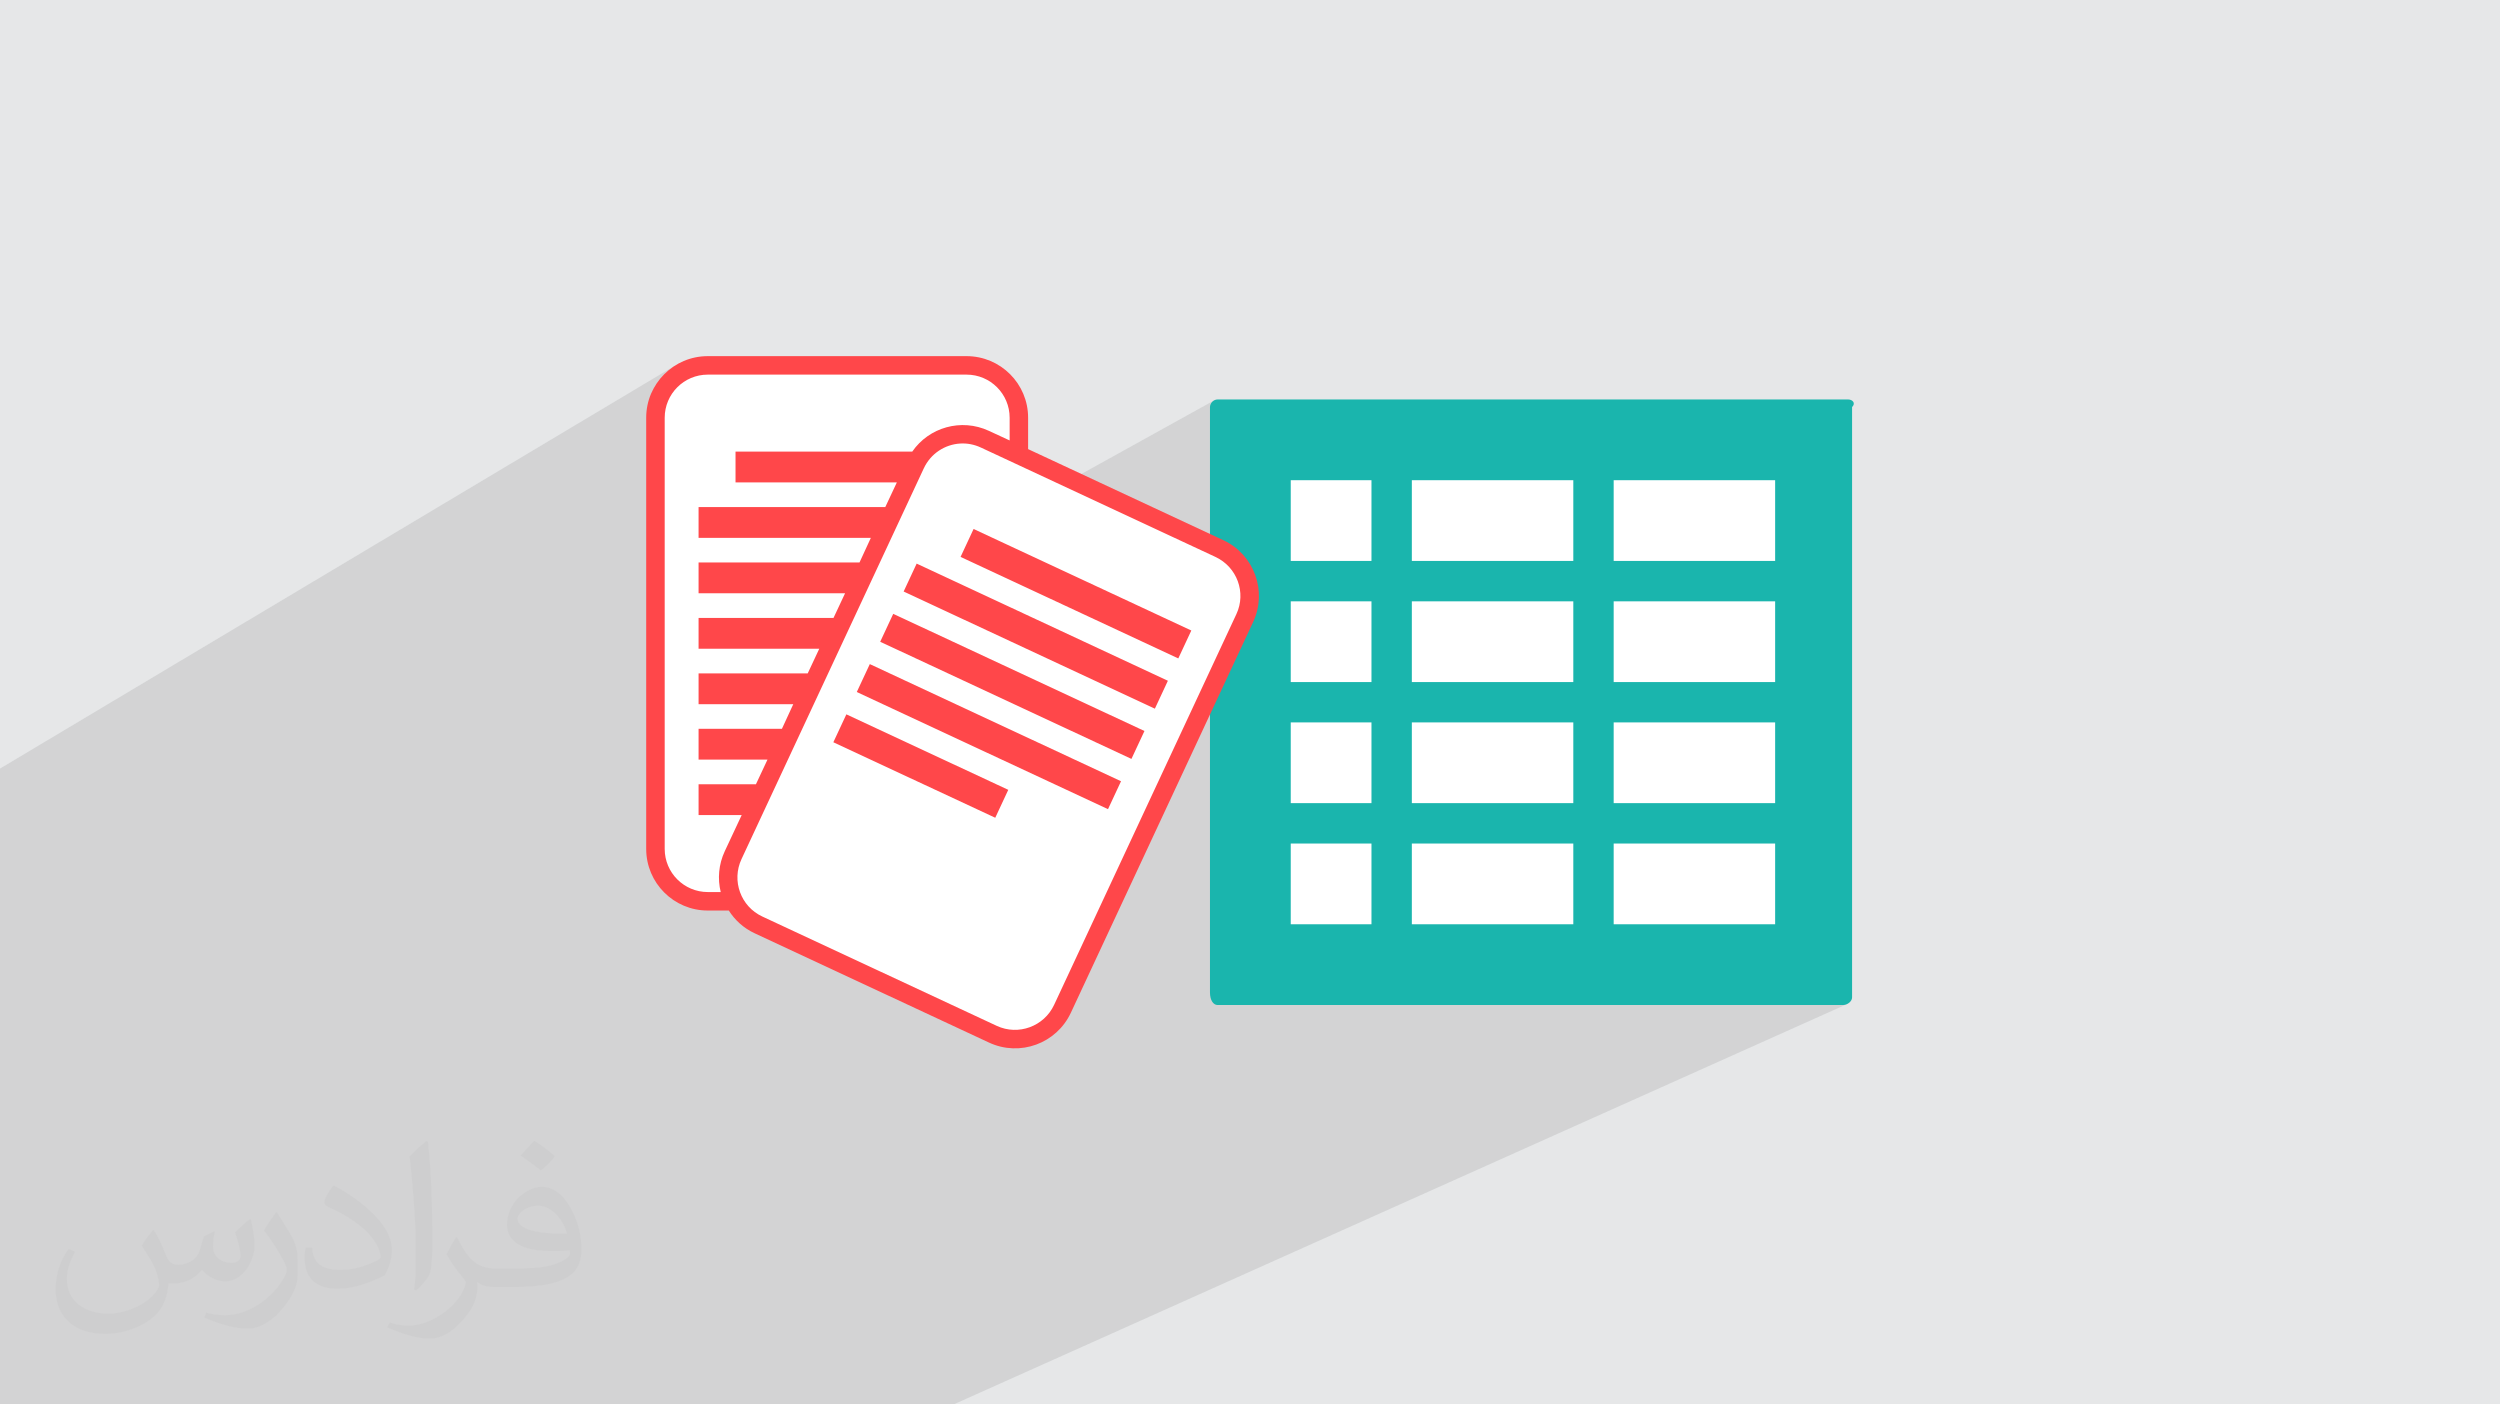
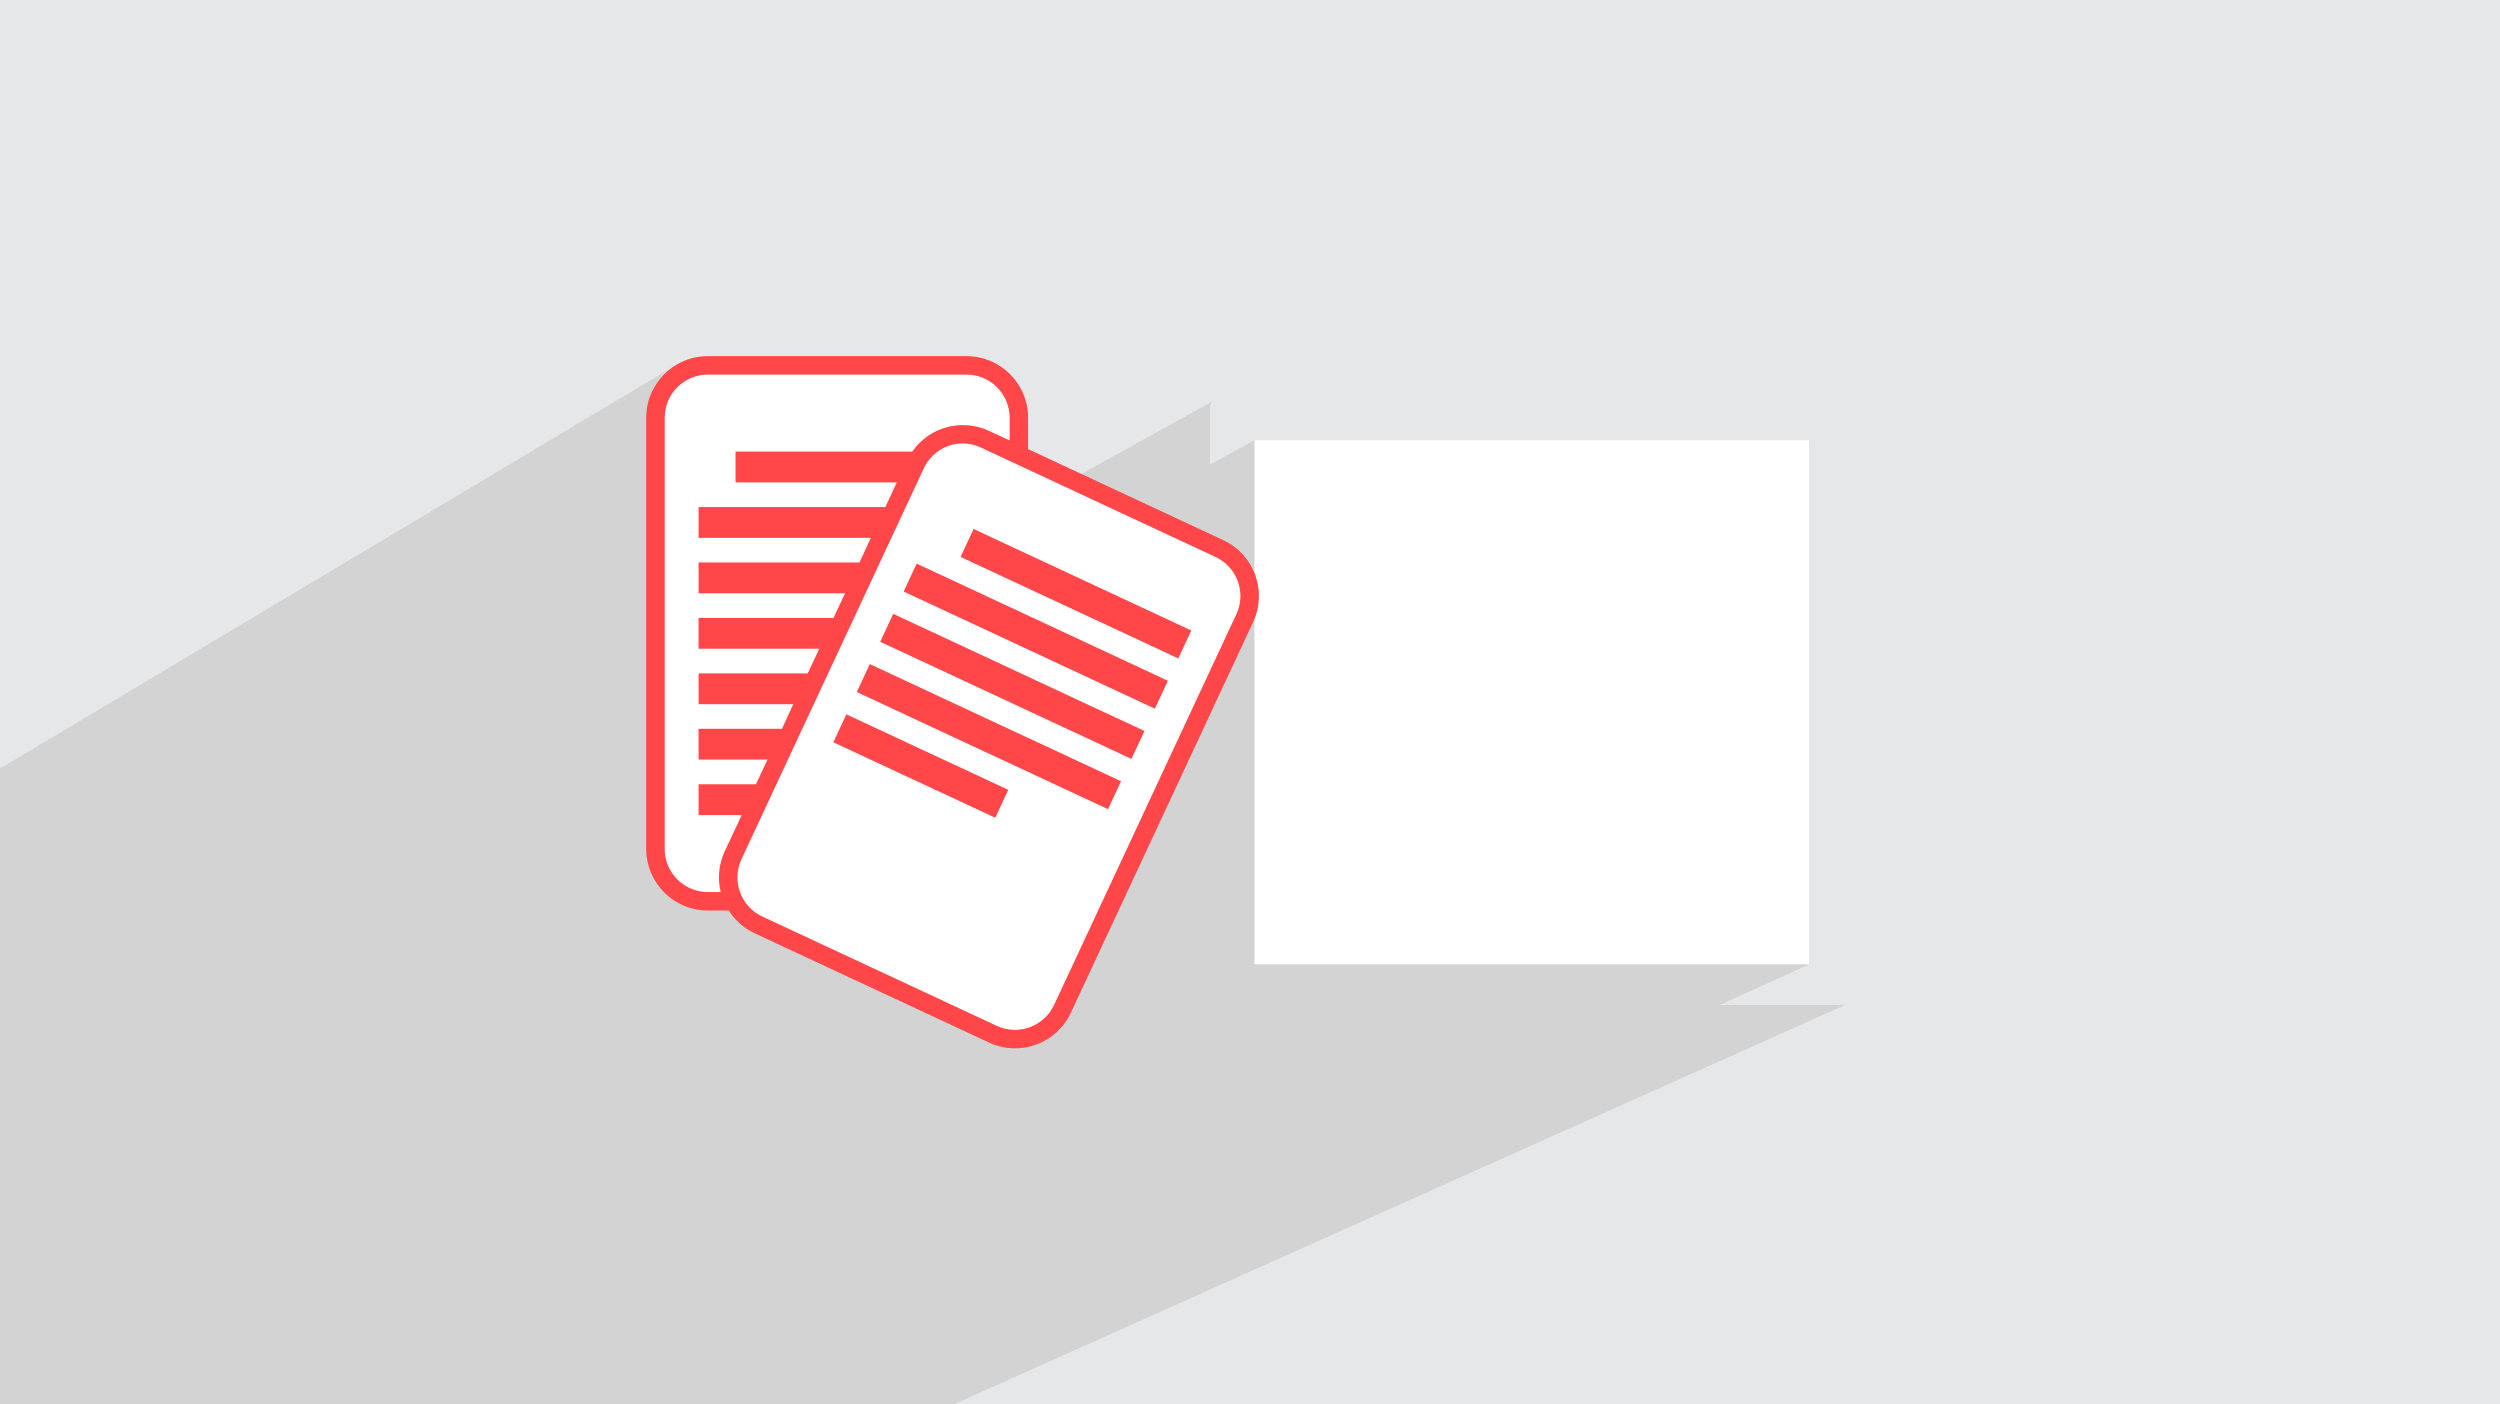
<svg xmlns="http://www.w3.org/2000/svg" xml:space="preserve" width="94.192mm" height="52.917mm" version="1.1" style="shape-rendering:geometricPrecision; text-rendering:geometricPrecision; image-rendering:optimizeQuality; fill-rule:evenodd; clip-rule:evenodd" viewBox="0 0 9404.92 5283.66">
  <defs>
    <style type="text/css">
   
    .fil4 {fill:#1AB5AD}
    .fil0 {fill:#E6E7E8}
    .fil5 {fill:#FF474A}
    .fil3 {fill:white}
    .fil2 {fill:#373435;fill-opacity:0.031}
    .fil1 {fill:#2B2A29;fill-opacity:0.102}
   
  </style>
  </defs>
  <g id="Layer_x0020_1">
    <polygon class="fil0" points="-0,0 9404.92,0 9404.92,5283.66 -0,5283.66 " />
    <polygon class="fil1" points="-0,4052.07 -0,4038.02 -0,4032.43 -0,4022.31 -0,3994.16 -0,3922.25 -0,3853.93 -0,3804.17 -0,3796.45 -0,3784.93 -0,3738.96 -0,3728.35 -0,3725.96 -0,3697.62 -0,3650.68 -0,3627.36 -0,3616.68 -0,3614.2 -0,3424.24 -0,3307.91 -0,3049.53 -0,3011.83 -0,2989.2 -0,2989.19 -0,2965.2 -0,2939.6 -0,2930.69 -0,2891.39 2552.26,1367.73 2533.14,1379.33 2515.3,1392.67 2498.85,1407.63 2483.89,1424.08 2470.55,1441.92 2458.94,1461.02 2455.35,1468.47 2509,1436.52 2643.63,1366.13 3724.74,1380.59 3727.78,1383.47 3735.81,1391.08 3747.22,1401.93 3760.37,1414.5 3773.65,1427.29 3785.43,1438.79 3794.08,1447.49 3797.99,1451.88 3798.6,1454.12 3799.41,1458.83 3800.39,1465.68 3801.49,1474.3 3802.7,1484.3 3803.98,1495.35 3805.3,1507.07 3806.61,1519.09 3807.9,1531.06 3809.11,1542.61 3810.23,1553.39 3811.22,1563.02 3812.05,1571.14 3812.68,1577.39 3813.09,1581.42 3813.23,1582.83 3844.91,1696.34 4043.24,1796.86 4569.55,1505.12 4564.73,1507.81 4560.49,1511.33 4556.94,1515.59 4554.24,1520.43 4552.5,1525.73 4551.85,1531.36 4551.85,1747.52 4719.28,1655.96 6806.56,1655.96 6806.56,3627.7 6469.54,3780.85 6934.21,3780.85 6940,3780.25 6945.81,3778.52 3586.78,5283.66 3581.01,5283.66 3162.44,5283.66 2756.05,5283.66 2219.64,5283.66 2085.54,5283.66 1907.75,5283.66 1659,5283.66 1549.14,5283.66 1460.75,5283.66 1415.05,5283.66 1386.71,5283.66 1346.52,5283.66 1256.45,5283.66 1146.84,5283.66 1123.69,5283.66 1106.69,5283.66 1067.89,5283.66 1010.06,5283.66 1001.42,5283.66 979.58,5283.66 945.84,5283.66 857.43,5283.66 855.78,5283.66 735.42,5283.66 606.88,5283.66 605.16,5283.66 600.16,5283.66 473.53,5283.66 349.02,5283.66 344.64,5283.66 218.34,5283.66 99.67,5283.66 73.29,5283.66 -0,5283.66 -0,5266.89 -0,5210.23 -0,5202.09 -0,5199.28 -0,5177.64 -0,5146.69 -0,5110.05 -0,5108.54 -0,5070.66 -0,5053.43 -0,5015.45 -0,5013.3 -0,4984.72 -0,4984.29 -0,4962.52 -0,4945.65 -0,4940.95 -0,4929.91 -0,4886.51 -0,4861.58 -0,4861.07 -0,4823.45 -0,4819.92 -0,4813.44 -0,4807.06 -0,4783.46 -0,4777.2 -0,4760.21 -0,4739.14 -0,4712.14 -0,4708.57 -0,4684.84 -0,4632.95 -0,4628.4 -0,4533.54 -0,4499.37 -0,4479.83 -0,4470.49 -0,4427.63 -0,4408.32 -0,4374.1 -0,4339.25 -0,4282.3 -0,4236.92 -0,4199.23 -0,4184.14 -0,4156.99 -0,4060.09 " />
-     <path class="fil2" d="M578.49 4627.69c17.95,27.21 29.6,53.36 40.96,82.43 8.45,16.91 12.93,48.09 52.57,48.09 11.61,0 28.28,-3.42 43.06,-11.61 16.63,-8.73 29.32,-21.94 35.94,-42l15.85 -53.36 38.57 -19.02 2.64 2.64c-5.27,20.09 -6.59,39.36 -6.59,54.43 0,44.63 38.57,61.56 69.22,61.56 17.95,0 34.09,-8.73 34.09,-25.11 0,-21.13 -8.98,-57.06 -20.62,-89.29 17.95,-17.95 35.94,-35.94 56.53,-50.47l3.17 1.6c8.98,38.04 14,75.56 14,100.66 0,24.57 -10.83,51.79 -19.81,69.49 -18.49,34.87 -51.25,62.62 -90.87,62.62 -30.1,0 -63.65,-15.07 -86.66,-43.06l-1.32 0c-21.66,26.96 -55.22,51.25 -108.86,51.25l-16.63 0c-2.64,35.41 -10.29,60.49 -21.94,82.95 -31.95,62.34 -126.81,106.47 -216.1,106.47 -124.17,0 -186.51,-71.59 -186.51,-166.96 0,-58.91 19.27,-113.6 48.88,-152.42l24.29 10.04c-18.49,35.41 -30.91,68.68 -30.91,101.45 0,89.29 72.66,131.83 156.4,131.83 77.68,0 173.83,-49.41 191.28,-106.72 -6.59,-62.62 -30.1,-91.93 -66.04,-148.99 10.83,-19.02 24.83,-38.04 42.28,-58.38l3.17 0 0 0 0 0 -0.02 -0.09zm1432.13 -336.04c26.15,16.39 51.79,35.66 76.87,57.85 -14,19.81 -31.45,37.79 -53.11,53.64 -25.11,-20.34 -50.19,-37.79 -75.84,-56.27 17.42,-19.55 34.62,-38.29 52.04,-55.22l0 0 0 0 0 0 0 0 0 0 0.03 0zm13.47 244.11c-42.28,0 -76.87,27.75 -76.87,48.34 0,44.13 84.53,57.85 185.72,57.31 -12.68,-51.79 -57.06,-105.68 -108.86,-105.68l0.01 0.03zm-94.86 236.19c54.96,0 103.04,-1.6 139.74,-10.83 40.96,-10.29 75.56,-30.91 75.56,-45.17 0,-3.7 0,-8.19 -1.32,-11.89 -22.98,2.11 -49.41,2.11 -72.38,2.11 -74.49,0 -131.55,-16.91 -154.02,-58.66 -5.55,-11.61 -9.51,-24.57 -9.51,-39.36 0,-40.43 17.42,-79.79 48.09,-107 25.61,-22.45 53.89,-36.44 82.67,-36.44 52.04,0 93.51,41.75 122.57,107.54 15.85,35.94 26.68,77.4 26.68,129.72 0,34.87 -9.51,64.19 -31.17,85.85 -40.43,39.11 -114.92,53.89 -229.04,53.89l-51.79 0 0 0 -13.47 0c-28.28,0 -48.62,-5.02 -64.72,-17.42l-2.64 0c0.79,6.59 1.32,12.93 1.32,19.02 0,25.61 -8.45,58.38 -25.61,84.53 -50.72,75.3 -105.68,108.04 -153.24,108.04 -48.09,0 -107,-18.49 -160.11,-42.54l9.51 -18.49c17.17,7.13 40.96,11.89 73.7,11.89 85.85,0 198.66,-82.43 212.66,-163 -3.17,-6.59 -8.98,-15.32 -17.17,-24.57 -25.11,-29.85 -40.96,-54.68 -55.75,-80.83 12.68,-25.11 24.29,-45.17 35.13,-63.4l4.49 -0.53c36.72,74.77 69.99,117.55 144.23,117.55l11.61 0 0 0 53.89 0 0 0 0 0 0 0 0 0 0 0 0.09 0.01zm-371.98 79c6.34,-34.34 6.87,-72.91 6.87,-108.86l0 -53.36c0,-99.6 -12.68,-244.36 -22.98,-338.68 17.95,-19.27 43.06,-42 62.87,-57.31l5.81 1.6c13.47,118.62 16.63,256 16.63,383.06 0,33.3 -1.32,65.79 -4.49,89.55 -1.85,30.1 -19.27,52.83 -56.53,87.7l-8.19 -3.7zm-382.8 -157.19c1.85,46.77 24.83,83.49 105.15,83.49 49.93,0 92.19,-12.93 138.96,-35.13 8.45,-3.7 12.93,-8.73 12.93,-12.93 0,-29.32 -22.45,-68.15 -60.23,-103.55 -36.72,-33.3 -85.34,-62.62 -130.76,-82.18 -15.6,-6.59 -20.62,-13.47 -20.62,-20.09 0,-13.47 17.95,-41.75 32.77,-62.09l5.02 -0.53c52.04,27.21 110.17,67.64 153.24,112.53 39.11,41.47 63.4,83.49 63.4,129.19 0,33.81 -10.29,65.51 -26.96,95.11 -57.06,28.79 -117.83,50.72 -178.06,50.72 -73.17,0 -123.1,-34.34 -123.1,-114.92 0,-8.73 0,-22.19 3.17,-39.64l25.11 0 0 0 0 0 0 0 0 0 0 0 -0.02 0zm-132.37 -132.9l45.45 73.45c16.63,27.21 32.23,56.81 32.23,103.55l0 59.7c0,48.34 -30.91,100.13 -80.83,151.38 -39.11,34.62 -73.7,49.41 -105.68,49.41 -47.55,0 -101.98,-14.79 -164.85,-41.75l7.13 -18.49c19.81,5.27 42.79,9.77 71.06,9.77 90.36,-0.53 182.8,-66.57 225.08,-147.15 5.02,-9.26 6.87,-17.95 6.87,-24.04 0,-9.26 -5.02,-19.55 -8.98,-28.79 -22.98,-43.31 -48.62,-82.95 -76.87,-119.68 14.79,-23.25 29.6,-45.7 45.7,-67.9l3.7 0.53 0 0 0 0 0 0 0 0 0 0 -0.02 0.01z" />
    <g id="_2223806386160">
      <rect class="fil3" x="4719.27" y="1655.95" width="2087.29" height="1971.74" />
-       <path class="fil4" d="M4580.4 1502.81c-15.18,0 -28.4,13.21 -28.55,28.55l0 2201.96c0,30.36 13.21,47.53 28.55,47.53l2353.82 0c15.19,0 33.26,-13.36 33.26,-28.55l0 -2220.94c15.19,-15.19 0.91,-28.4 -14.28,-28.55l-2372.8 0zm275.32 303.72l303.72 0 0 303.71 -303.72 0 0 -303.71 0 0zm455.58 0l607.43 0 0 303.71 -607.43 0 0 -303.71zm759.29 0l607.44 0 0 303.71 -607.44 0 0 -303.71zm-1214.87 455.57l303.72 0 0 303.72 -303.72 0 0 -303.72zm455.58 0l607.43 0 0 303.72 -607.43 0 0 -303.72zm759.29 0l607.44 0 0 303.72 -607.44 0 0 -303.72zm-1214.87 455.58l303.72 0 0 303.72 -303.72 0 0 -303.72zm455.58 0l607.43 0 0 303.72 -607.43 0 0 -303.72zm759.29 0l607.44 0 0 303.72 -607.44 0 0 -303.72zm-1214.87 455.57l303.72 0 0 303.72 -303.72 0 0 -303.72zm455.58 0l607.43 0 0 303.72 -607.43 0 0 -303.72zm759.29 0l607.44 0 0 303.72 -607.44 0 0 -303.72z" />
      <g>
        <path class="fil3" d="M3813.23 1582.83l31.68 113.51 674.48 341.82 153.14 102.95 21.13 87.12 -5.29 79.22 -710.14 1523.24 -76.55 68.66 -166.32 -2.64 -918.74 -438.26 -68.64 -68.64 -121.46 0 -92.39 -39.61 -79.2 -139.93 13.2 -1156.32 -3.95 -528.06 44.83 -89.39 134.63 -70.38 1081.11 14.46c0,0 70.59,66.67 73.25,71.29 2.67,4.62 15.24,130.95 15.24,130.95z" />
        <path class="fil5" d="M3360.27 2309.26l945.13 440.72 -48.98 105.01 -945.13 -440.7 48.98 -105.03zm-176.27 378.06l609.07 284.01 -48.97 105.01 -609.08 -284.01 48.98 -105.01zm88.15 -189.01l945.1 440.69 -48.97 105.01 -945.11 -440.7 48.98 -105zm176.27 -378.06l945.1 440.72 -48.97 105.01 -945.11 -440.72 48.98 -105.01zm214.17 -130.25l819.09 381.93 -48.98 105.01 -819.09 -381.93 48.98 -105.01zm-999.88 -650.24c-127.98,0 -231.74,103.73 -231.74,231.71 0,0 0,1081.43 0,1622.16 0,127.98 103.76,231.74 231.74,231.74l78.96 0c22.87,35.9 55.61,66.12 97.03,85.44l882.04 411.35c115.97,54.07 253.66,3.73 307.77,-112.24l685.8 -1470.07c54.1,-116 3.73,-253.68 -112.27,-307.79l-734.32 -342.52 0 -118.06c0,-127.98 -103.73,-231.71 -231.71,-231.71l-973.32 0zm0 69.51l973.32 0c89.58,0 162.19,72.61 162.19,162.19l0 85.47 -78.21 -36.21c-104.1,-48.21 -225.18,-13.18 -288.2,78.21l-664.8 0 0 115.85 606.87 0 -43.46 92.7 -702.45 0 0 115.85 648.14 0 -42.73 92.7 -605.41 0 0 115.88 551.1 0 -43.46 92.67 -507.63 0 0 115.88 454.06 0 -43.46 92.7 -410.6 0 0 115.85 356.29 0 -42.73 92.7 -313.57 0 0 115.85 259.26 0 -43.44 92.7 -215.81 0 0 115.88 162.22 0 -63.72 136.14c-23.28,49.73 -27.38,104.05 -15.21,153.53l-48.52 0c-89.61,0 -162.22,-72.64 -162.22,-162.22 0,-540.73 0,-1622.16 0,-1622.16 0,-89.58 72.61,-162.19 162.22,-162.19l-0.03 0zm949.41 259.26c26.1,-1.61 52.83,3.37 78.21,15.21l882.02 411.32c81.21,37.85 116.82,133.89 78.96,215.09l-685.8 1470.07c-37.88,81.18 -134.61,116.78 -215.81,78.93l-882.05 -411.35c-81.18,-37.86 -116.07,-134.61 -78.21,-215.78l685.8 -1470.07c26.06,-55.83 79.44,-89.9 136.88,-93.42z" color="#000" />
      </g>
    </g>
  </g>
</svg>